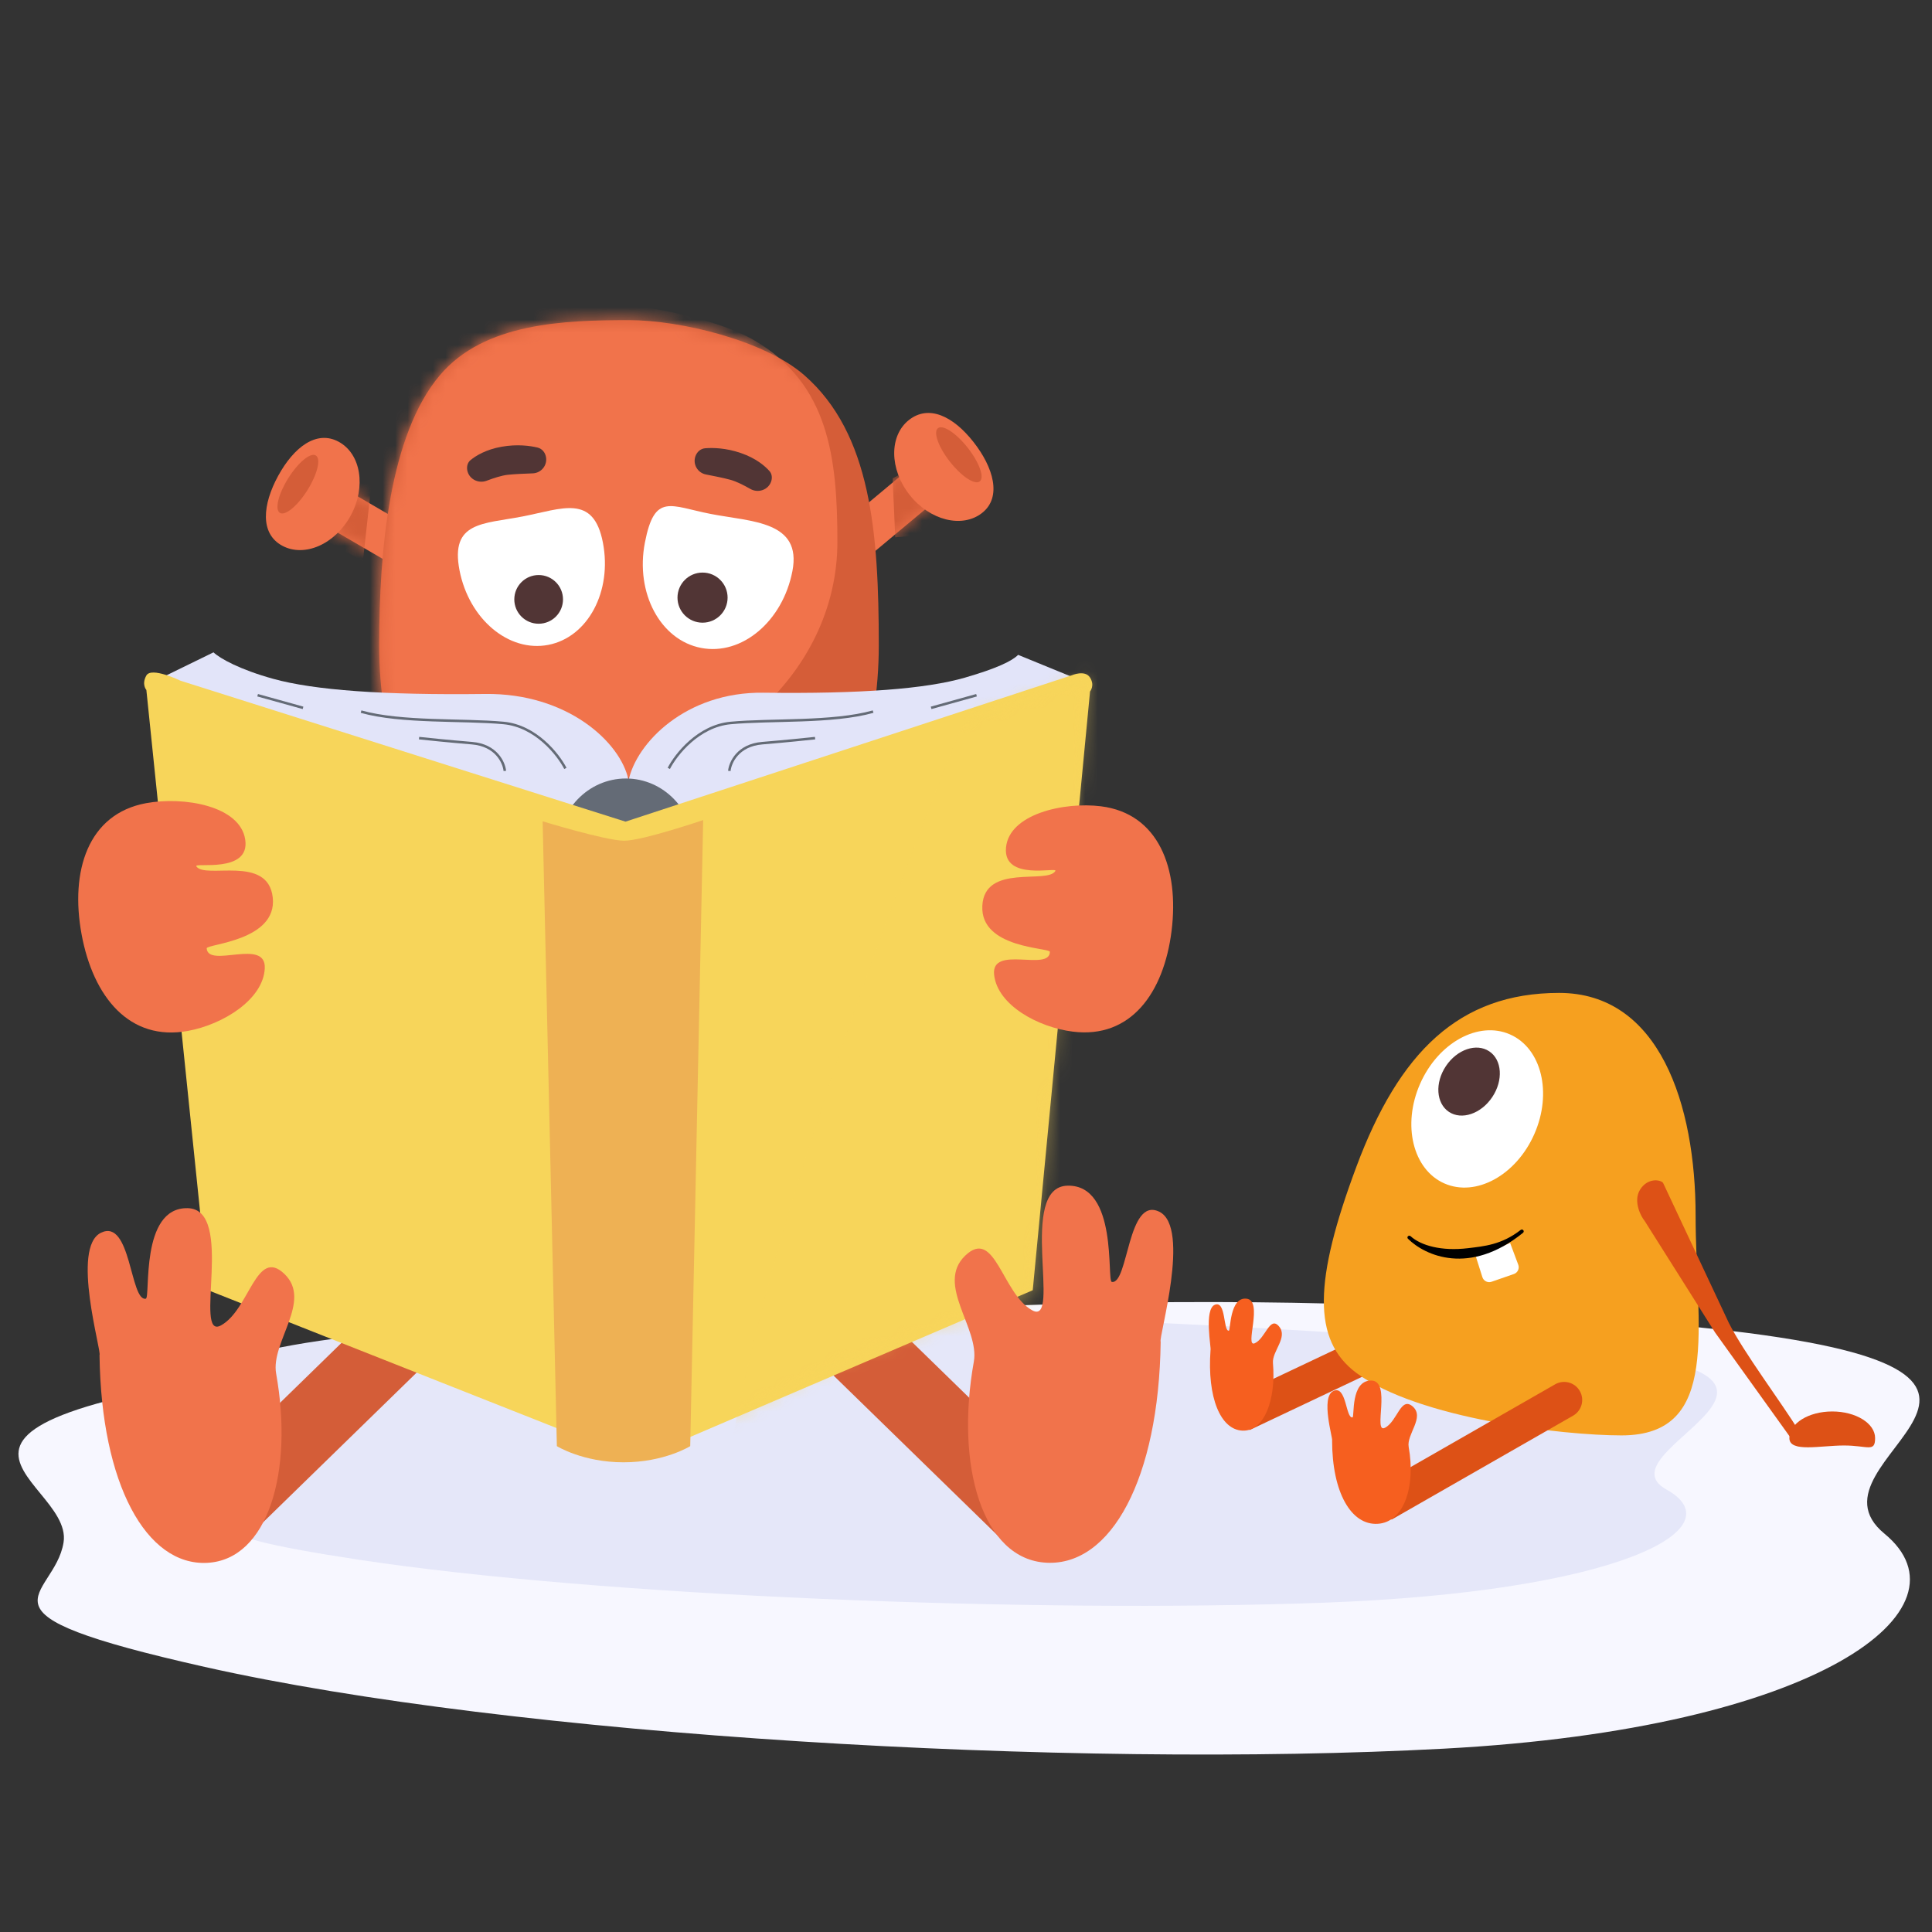
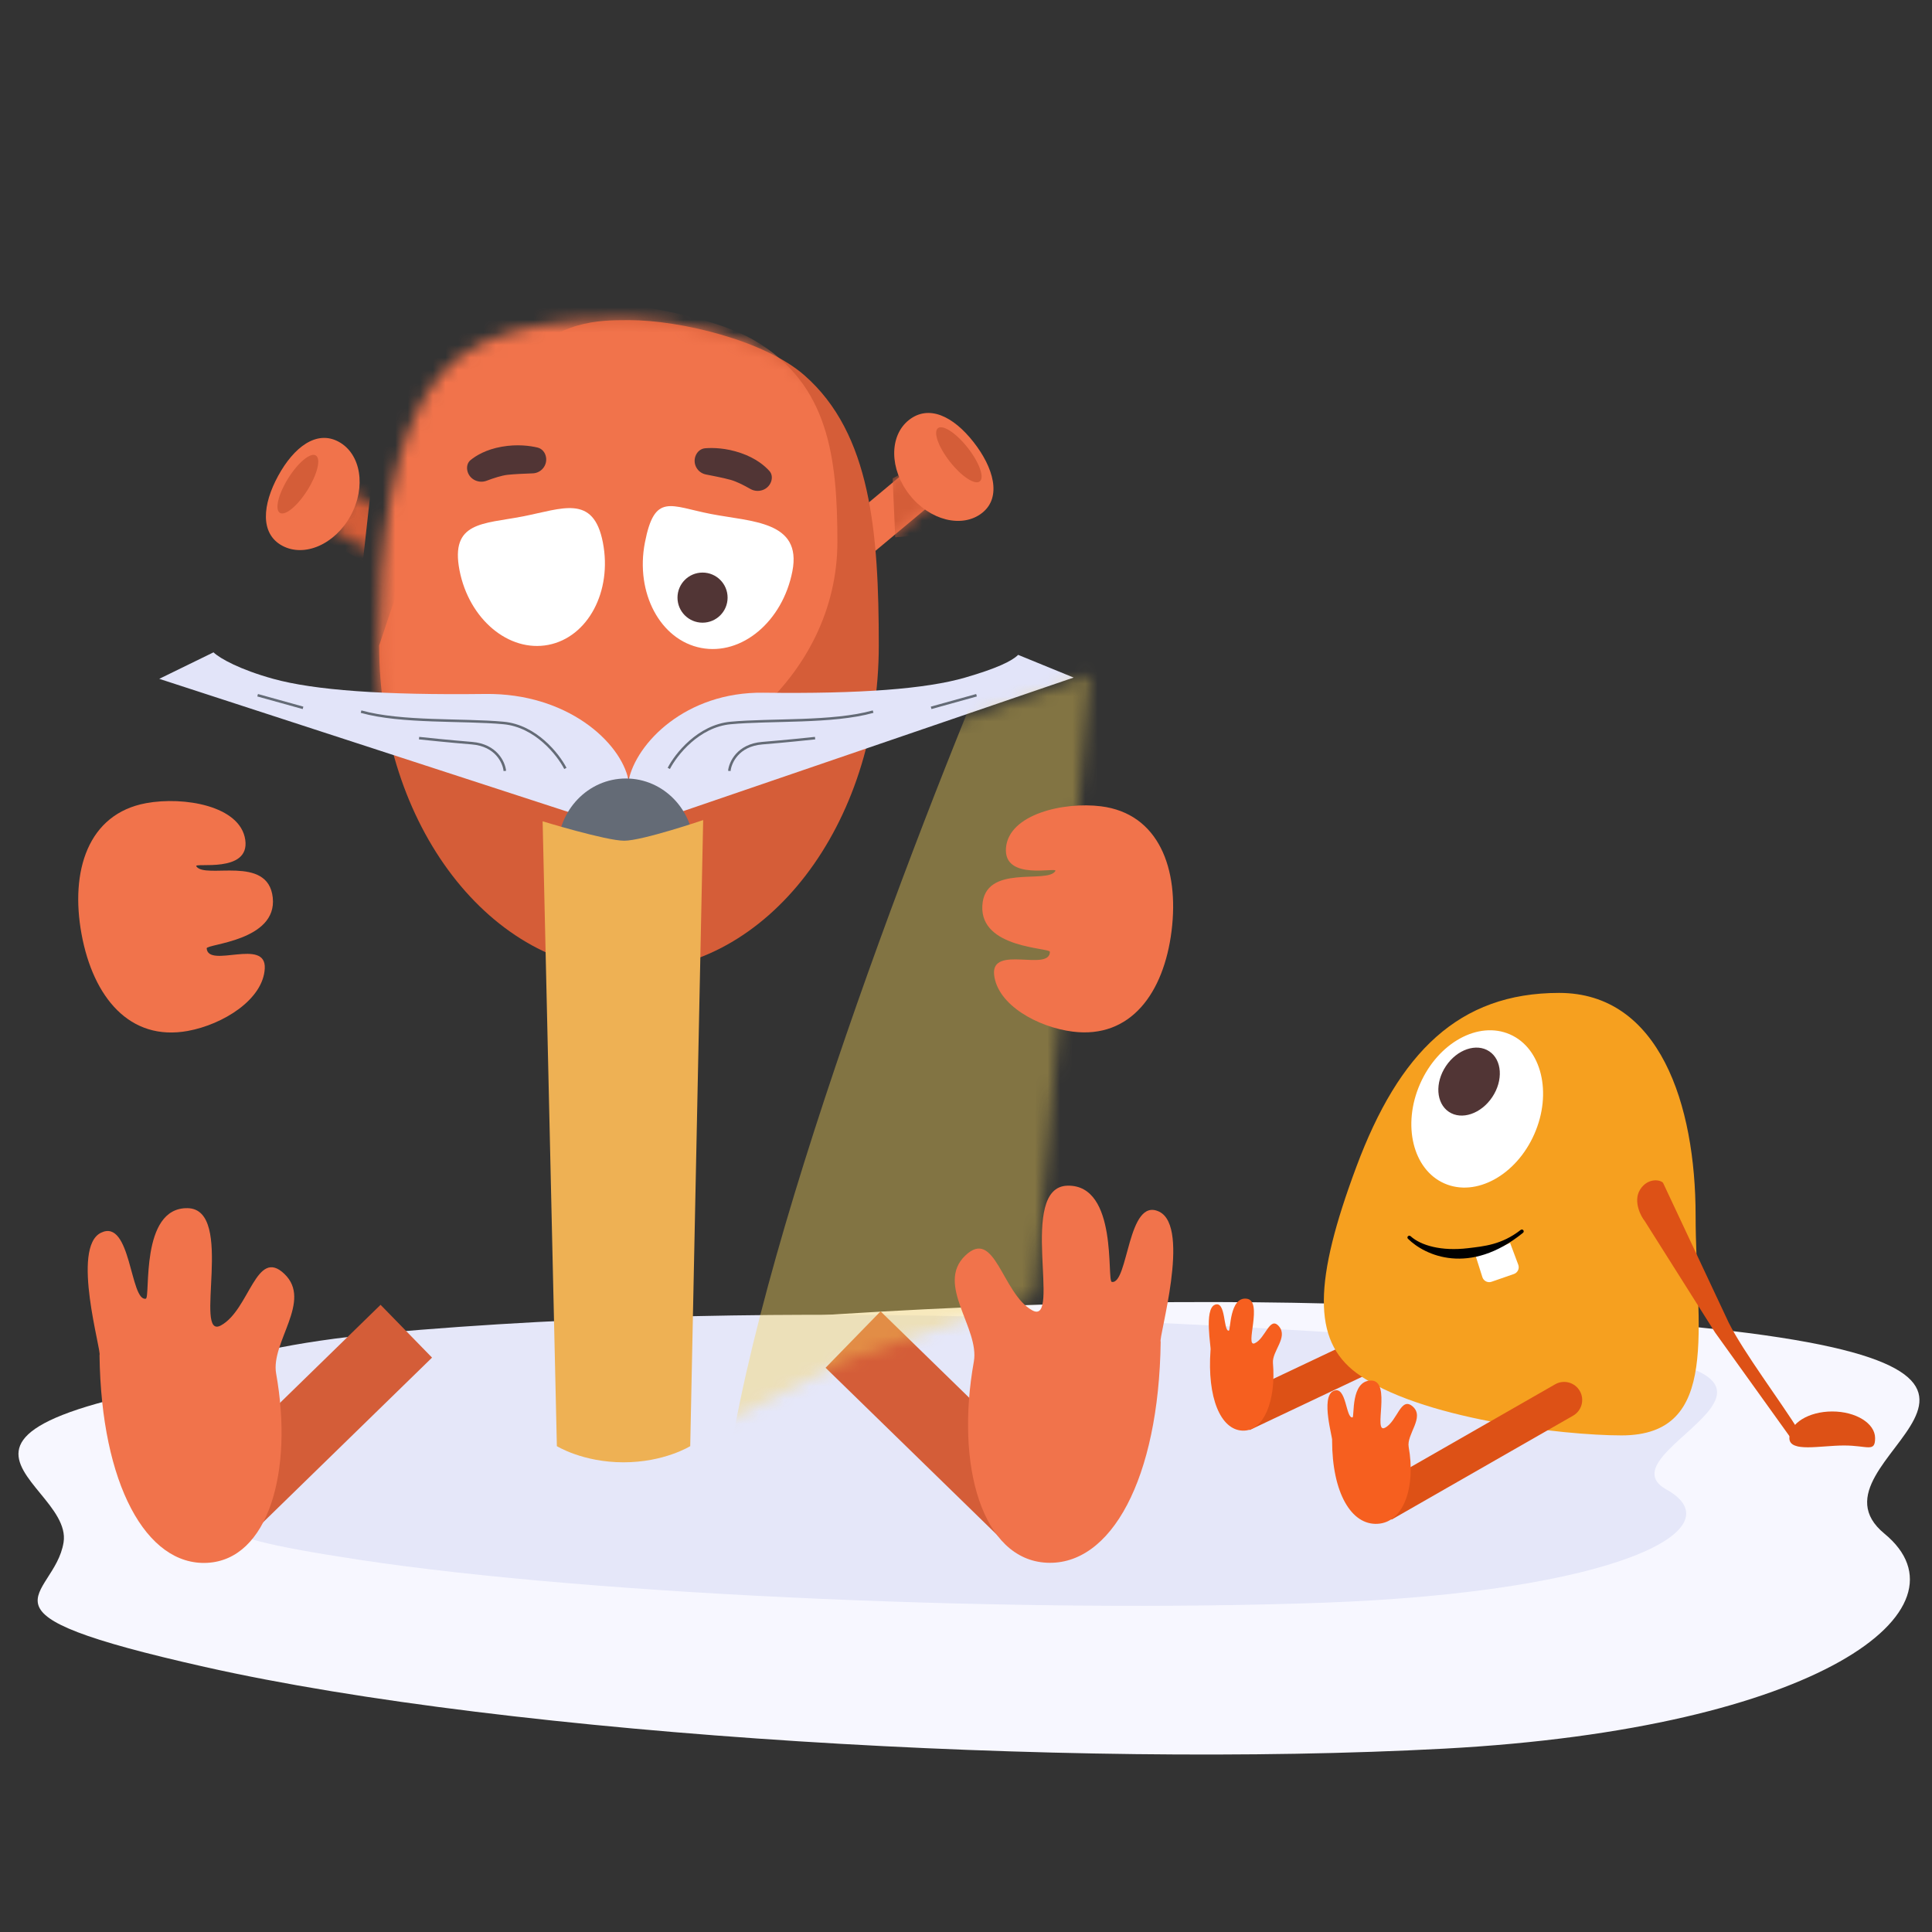
<svg xmlns="http://www.w3.org/2000/svg" fill="none" viewBox="0 0 154 154" height="154" width="154">
  <rect x="0" y="0" width="154" height="154" fill="#333333" stroke="none" />
-   <rect fill="#F1734B" transform="matrix(-0.504 0.864 0.864 0.504 27.982 39.257)" height="6.128" width="3.3" />
  <mask height="7" width="8" y="39" x="26" maskUnits="userSpaceOnUse" id="mask0">
    <rect fill="#F1734B" transform="matrix(-0.504 0.864 0.864 0.504 27.96 39.227)" height="6.128" width="3.3" />
  </mask>
  <g mask="url(#mask0)">
    <path fill="#D45D38" d="M28.926 44.731L29.633 38.366L26.569 38.012L24.095 42.02L28.926 44.731Z" />
  </g>
  <path fill="#F1734B" d="M22.171 37.932C20.923 40.217 20.713 42.525 22.484 43.492C24.255 44.459 26.702 43.39 27.95 41.105C29.198 38.819 28.774 36.183 27.003 35.216C25.233 34.249 23.419 35.646 22.171 37.932Z" />
  <ellipse fill="#D45D38" transform="matrix(-0.846 -0.532 0.532 -0.847 23.742 38.593)" ry="2.698" rx="0.901" />
  <rect fill="#F1734B" transform="matrix(0.641 0.768 -0.768 0.641 72.16 37.624)" height="6.128" width="3.3" />
  <mask height="7" width="8" y="37" x="67" maskUnits="userSpaceOnUse" id="mask1">
    <rect fill="#F1734B" transform="matrix(0.641 0.768 -0.768 0.641 72.396 37.346)" height="6.128" width="3.3" />
  </mask>
  <g mask="url(#mask1)">
    <path fill="#D45D38" d="M76.879 42.356L73.885 36.695L71.152 38.126L71.359 42.831L76.879 42.356Z" />
  </g>
  <path fill="#F1734B" d="M77.591 35.224C79.202 37.27 79.871 39.637 78.285 40.885C76.7 42.133 74.109 41.487 72.499 39.441C70.888 37.395 70.868 34.725 72.453 33.477C74.038 32.229 75.981 33.178 77.591 35.224Z" />
  <ellipse fill="#D45D38" transform="matrix(0.786 -0.619 0.618 0.786 76.431 36.251)" ry="2.698" rx="0.901" />
  <path fill="#F7F7FF" d="M29.373 108.226C-13.328 113.283 5.931 117.494 5.067 122.943C4.34 127.525 -3.295 128.458 16.329 132.872C40.86 138.388 85.136 140.994 115.117 139.385C145.099 137.776 157.477 128.224 150.209 122.248C142.94 116.271 168.337 109.371 136.538 105.923C104.74 102.475 72.075 103.169 29.373 108.226Z" />
  <path fill="#E5E7F9" d="M33.5 106C0.247 108.664 20.473 116.221 19.8 119.091C19.234 121.505 13.288 121.996 28.57 124.321C47.673 127.227 82.152 128.6 105.499 127.752C128.847 126.905 138.486 121.873 132.826 118.725C127.166 115.577 149.763 109.316 125 107.5C100.237 105.684 66.752 103.336 33.5 106Z" />
  <rect fill="#D45D38" transform="matrix(0.698 -0.716 0.716 0.698 65.807 109.024)" height="20.562" width="6.28" />
  <rect fill="#D45D38" transform="matrix(-0.698 -0.716 -0.716 0.698 34.438 108.215)" height="22.005" width="5.878" />
-   <path fill="#D55D38" d="M70.048 51.45C70.048 65.772 61.133 77.382 50.135 77.382C39.137 77.382 30.222 65.772 30.222 51.45C30.222 43.846 31.054 34.658 35.058 29.914C38.595 25.724 44.976 25.518 50.135 25.518C54.243 25.518 60.947 27.138 64.118 29.914C69.435 34.57 70.048 42.478 70.048 51.45Z" />
+   <path fill="#D55D38" d="M70.048 51.45C70.048 65.772 61.133 77.382 50.135 77.382C39.137 77.382 30.222 65.772 30.222 51.45C38.595 25.724 44.976 25.518 50.135 25.518C54.243 25.518 60.947 27.138 64.118 29.914C69.435 34.57 70.048 42.478 70.048 51.45Z" />
  <mask height="53" width="41" y="25" x="30" maskUnits="userSpaceOnUse" id="mask2">
    <path fill="#F6A01F" d="M70.048 51.45C70.048 65.772 61.133 77.382 50.135 77.382C39.137 77.382 30.222 65.772 30.222 51.45C30.222 43.846 31.054 34.658 35.058 29.914C38.595 25.724 44.976 25.518 50.135 25.518C54.243 25.518 60.947 27.138 64.118 29.914C69.435 34.57 70.048 42.478 70.048 51.45Z" />
  </mask>
  <g mask="url(#mask2)">
    <path fill="#F1734B" d="M66.749 43.199C66.749 53.875 56.831 62.53 44.597 62.53C32.363 62.53 22.445 53.875 22.445 43.199C22.445 37.53 23.371 30.681 27.825 27.145C31.76 24.021 38.858 23.867 44.597 23.867C49.167 23.867 56.624 25.075 60.152 27.145C66.067 30.616 66.749 36.51 66.749 43.199Z" />
  </g>
  <rect fill="#DD5116" transform="matrix(0.428 0.904 -0.904 0.428 112.449 104.723)" height="15.575" width="2.879" />
  <path fill="#F6A01F" d="M135.157 96.889C135.157 105.732 137.254 114.416 129.251 114.416C124.59 114.416 113.038 113.093 108.12 109.439C104.592 106.818 104.725 102.082 108.12 92.994C111.514 83.906 116.272 79.145 124.276 79.145C132.28 79.145 135.157 88.046 135.157 96.889Z" />
  <path fill="white" d="M118.16 101.801L117.651 100.193C117.788 100.048 119.625 99.432 120.369 99.071L121.021 100.811C121.134 101.112 120.976 101.447 120.672 101.552L118.893 102.169C118.589 102.275 118.257 102.108 118.16 101.801Z" />
  <path fill="black" d="M121.44 98.085C121.471 98.146 121.454 98.223 121.401 98.266C117.143 101.713 113.58 100.086 112.227 98.738C112.18 98.691 112.174 98.619 112.211 98.563C112.261 98.486 112.371 98.476 112.439 98.538C113.262 99.282 114.901 99.748 117.016 99.493C118.272 99.341 119.695 99.227 121.214 98.037C121.288 97.979 121.397 98.001 121.44 98.085Z" clip-rule="evenodd" fill-rule="evenodd" />
  <path fill="#DD5116" d="M123.962 110.343C124.652 109.948 125.532 110.187 125.927 110.877C126.322 111.568 126.082 112.448 125.392 112.843L110.921 121.13L109.491 118.63L123.962 110.343Z" />
  <path fill="#F65F1F" d="M112.286 115.335C112.851 118.487 111.922 121.338 109.815 121.463C107.707 121.589 106.183 118.972 106.182 114.819C106.266 114.708 105.235 111.362 106.286 110.874C107.337 110.387 107.262 113.078 107.808 112.98C107.981 112.949 107.635 110.037 109.296 110.044C110.956 110.051 109.405 114.324 110.4 113.805C111.396 113.286 111.652 111.26 112.617 112.12C113.582 112.98 112.105 114.326 112.286 115.335Z" />
  <path fill="#F65F1F" d="M101.467 108.647C101.72 111.588 100.767 114.117 99.029 114.036C97.291 113.955 96.215 111.415 96.492 107.608C96.568 107.514 95.946 104.35 96.841 104C97.735 103.651 97.495 106.111 97.949 106.072C98.093 106.06 98.004 103.358 99.366 103.518C100.728 103.679 99.17 107.453 100.021 107.069C100.873 106.686 101.218 104.852 101.953 105.73C102.687 106.608 101.386 107.705 101.467 108.647Z" />
  <ellipse fill="white" transform="matrix(0.915 0.403 -0.403 0.915 117.749 88.393)" ry="6.491" rx="4.975" />
  <ellipse fill="#513535" transform="matrix(0.832 0.555 -0.555 0.832 117.101 86.214)" ry="2.899" rx="2.222" />
  <path fill="#DD5116" d="M130.73 94.827C131.32 93.884 132.319 94.008 132.562 94.284L137.8 105.436C138.978 107.793 141.924 111.683 143.456 114.159C143.564 114.51 144.074 115.161 143.722 115.269C143.37 115.377 142.998 115.179 142.89 114.827L136.707 106.21L131.084 97.303C130.84 97.027 130.141 95.77 130.73 94.827Z" clip-rule="evenodd" fill-rule="evenodd" />
  <path fill="#E2E4F9" d="M60.849 55.216C54.657 55.136 50.696 59.239 50.093 62.256L50.595 65.977L85.58 54.009L81.157 52.199C80.654 52.702 79.428 53.285 76.934 54.009C73.818 54.914 68.59 55.317 60.849 55.216Z" />
  <path stroke-width="0.201" stroke="#646B76" d="M74.22 56.423L77.839 55.417" />
  <path stroke-width="0.201" stroke="#646B76" d="M58.135 61.451C58.202 60.781 58.819 59.4 60.749 59.239C62.679 59.078 64.368 58.903 64.971 58.836" />
  <path stroke-width="0.201" stroke="#646B76" d="M53.31 61.25C53.879 60.144 55.662 57.871 58.236 57.629C61.453 57.328 66.379 57.629 69.596 56.724" />
  <path fill="#E2E4F9" d="M38.683 55.316C45.191 55.236 49.459 59.138 50.093 62.155L49.459 66.077L12.695 54.11L17.018 51.998C17.546 52.501 19.16 53.386 21.78 54.11C25.055 55.015 30.549 55.417 38.683 55.316Z" />
  <path stroke-width="0.201" stroke="#646B76" d="M24.155 56.423L20.536 55.417" />
  <path stroke-width="0.201" stroke="#646B76" d="M40.24 61.451C40.173 60.781 39.557 59.4 37.627 59.239C35.696 59.078 34.008 58.903 33.404 58.836" />
  <path stroke-width="0.201" stroke="#646B76" d="M45.066 61.25C44.496 60.144 42.714 57.871 40.14 57.629C36.923 57.328 31.997 57.629 28.78 56.724" />
  <ellipse fill="#646B76" ry="5.632" rx="5.429" cy="67.686" cx="49.892" />
-   <path fill="#F7D55A" d="M50.762 116.362L82.32 102.844L86.887 55.115C86.887 55.115 87.289 54.648 86.887 54.009C86.485 53.37 85.436 53.826 85.436 53.826L49.858 65.493L14.381 54.257C14.381 54.257 12.069 53.131 11.667 53.843C11.265 54.554 11.667 54.999 11.667 54.999L16.592 102.844L50.762 116.362Z" />
  <mask height="65" width="76" y="53" x="11" maskUnits="userSpaceOnUse" id="mask3">
    <path fill="#F7D55A" d="M49.943 65.91C47.225 65.91 11.69 53.808 11.69 53.808L16.622 103.285L32.427 108.268L50.144 117.167L67.861 108.268L82.458 103.285L86.887 53.808C86.887 53.808 52.661 65.91 49.943 65.91Z" />
  </mask>
  <g mask="url(#mask3)">
    <g style="mix-blend-mode:multiply">
      <path fill-opacity="0.4" fill="#F7D55A" d="M57.532 121.391C58.819 103.208 72.947 66.346 79.85 50.188H94.125L99.353 92.427C84.876 109.658 56.245 139.574 57.532 121.391Z" />
    </g>
  </g>
  <path fill="#EEB154" d="M43.253 65.466C43.253 65.466 48.31 67.014 49.755 67.014C51.2 67.014 56.05 65.369 56.05 65.369L55.018 115.272C55.018 115.272 52.954 116.561 49.703 116.561C46.452 116.561 44.388 115.272 44.388 115.272L43.253 65.466Z" />
  <path fill="#F1734B" d="M77.625 108.534C76.135 116.844 78.296 124.311 83.428 124.565C88.56 124.819 92.369 117.882 92.518 106.959C92.318 106.671 94.95 97.831 92.407 96.587C89.864 95.342 89.948 102.418 88.622 102.18C88.201 102.104 89.148 94.432 85.101 94.51C81.054 94.588 84.683 105.773 82.275 104.443C79.868 103.113 79.316 97.794 76.934 100.09C74.551 102.387 78.101 105.875 77.625 108.534Z" />
  <path fill="#F1734B" d="M22.011 109.489C23.412 117.305 21.363 124.332 16.511 124.575C11.659 124.819 8.064 118.296 7.933 108.021C8.123 107.749 5.642 99.436 8.047 98.263C10.452 97.09 10.366 103.746 11.62 103.521C12.018 103.45 11.129 96.233 14.955 96.303C18.781 96.373 15.341 106.898 17.618 105.645C19.895 104.392 20.421 99.387 22.671 101.545C24.922 103.704 21.562 106.988 22.011 109.489Z" />
  <path fill="#DD5116" d="M149.465 114.63C149.465 115.802 148.878 115.22 146.991 115.22C145.104 115.22 142.631 115.802 142.631 114.63C142.631 113.458 144.161 112.508 146.048 112.508C147.935 112.508 149.465 113.458 149.465 114.63Z" />
  <path fill="white" d="M63.162 45.53C62.386 49.536 59.126 52.274 55.879 51.645C52.632 51.017 50.629 47.26 51.404 43.254C52.179 39.248 53.425 40.341 56.672 40.97C59.919 41.598 63.937 41.524 63.162 45.53Z" />
  <circle fill="#513535" r="1.997" cy="47.637" cx="56" />
  <path fill="white" d="M36.628 45.459C37.382 49.352 40.551 52.013 43.707 51.403C46.863 50.792 48.81 47.14 48.057 43.247C47.303 39.353 44.819 40.555 41.663 41.166C38.507 41.776 35.875 41.565 36.628 45.459Z" />
-   <circle fill="#513535" transform="matrix(-1 0 0 1 42.936 47.777)" r="1.941" />
  <path fill="#513535" d="M55.432 36.368C55.555 36.02 55.846 35.758 56.215 35.73C56.824 35.683 57.854 35.699 59.05 36.11C60.267 36.528 60.976 37.147 61.332 37.545C61.539 37.776 61.568 38.101 61.464 38.394C61.229 39.059 60.425 39.324 59.812 38.974C59.29 38.676 58.693 38.374 58.236 38.249C57.731 38.111 56.944 37.949 56.273 37.821C55.608 37.693 55.206 37.005 55.432 36.368Z" />
  <path fill="#513535" d="M43.521 36.426C43.453 36.063 43.206 35.759 42.846 35.674C42.252 35.533 41.232 35.389 39.987 35.609C38.719 35.833 37.923 36.334 37.509 36.672C37.268 36.868 37.19 37.184 37.246 37.49C37.376 38.184 38.129 38.571 38.789 38.32C39.35 38.107 39.987 37.901 40.458 37.848C40.978 37.791 41.781 37.754 42.464 37.731C43.14 37.708 43.644 37.091 43.521 36.426Z" />
  <path fill="#F1734B" d="M21.742 71.549C22.113 75.013 16.448 75.243 16.474 75.593C16.598 77.223 21.235 74.721 21.105 77.198C20.976 79.675 17.779 81.66 14.983 82.174C10.33 83.029 7.422 79.475 6.501 74.462C5.58 69.449 6.995 64.875 11.648 64.02C14.646 63.469 19.155 64.224 19.549 66.939C19.942 69.653 15.424 68.716 15.647 69.053C16.353 70.117 21.37 68.085 21.742 71.549Z" />
  <path fill="#F1734B" d="M78.301 72.21C78.132 75.622 83.692 75.529 83.686 75.873C83.656 77.475 78.976 75.287 79.242 77.705C79.509 80.123 82.75 81.886 85.516 82.232C90.12 82.807 92.767 79.163 93.386 74.204C94.005 69.244 92.361 64.845 87.757 64.27C84.791 63.9 80.42 64.893 80.188 67.573C79.955 70.253 84.326 69.08 84.126 69.423C83.496 70.504 78.469 68.798 78.301 72.21Z" />
</svg>